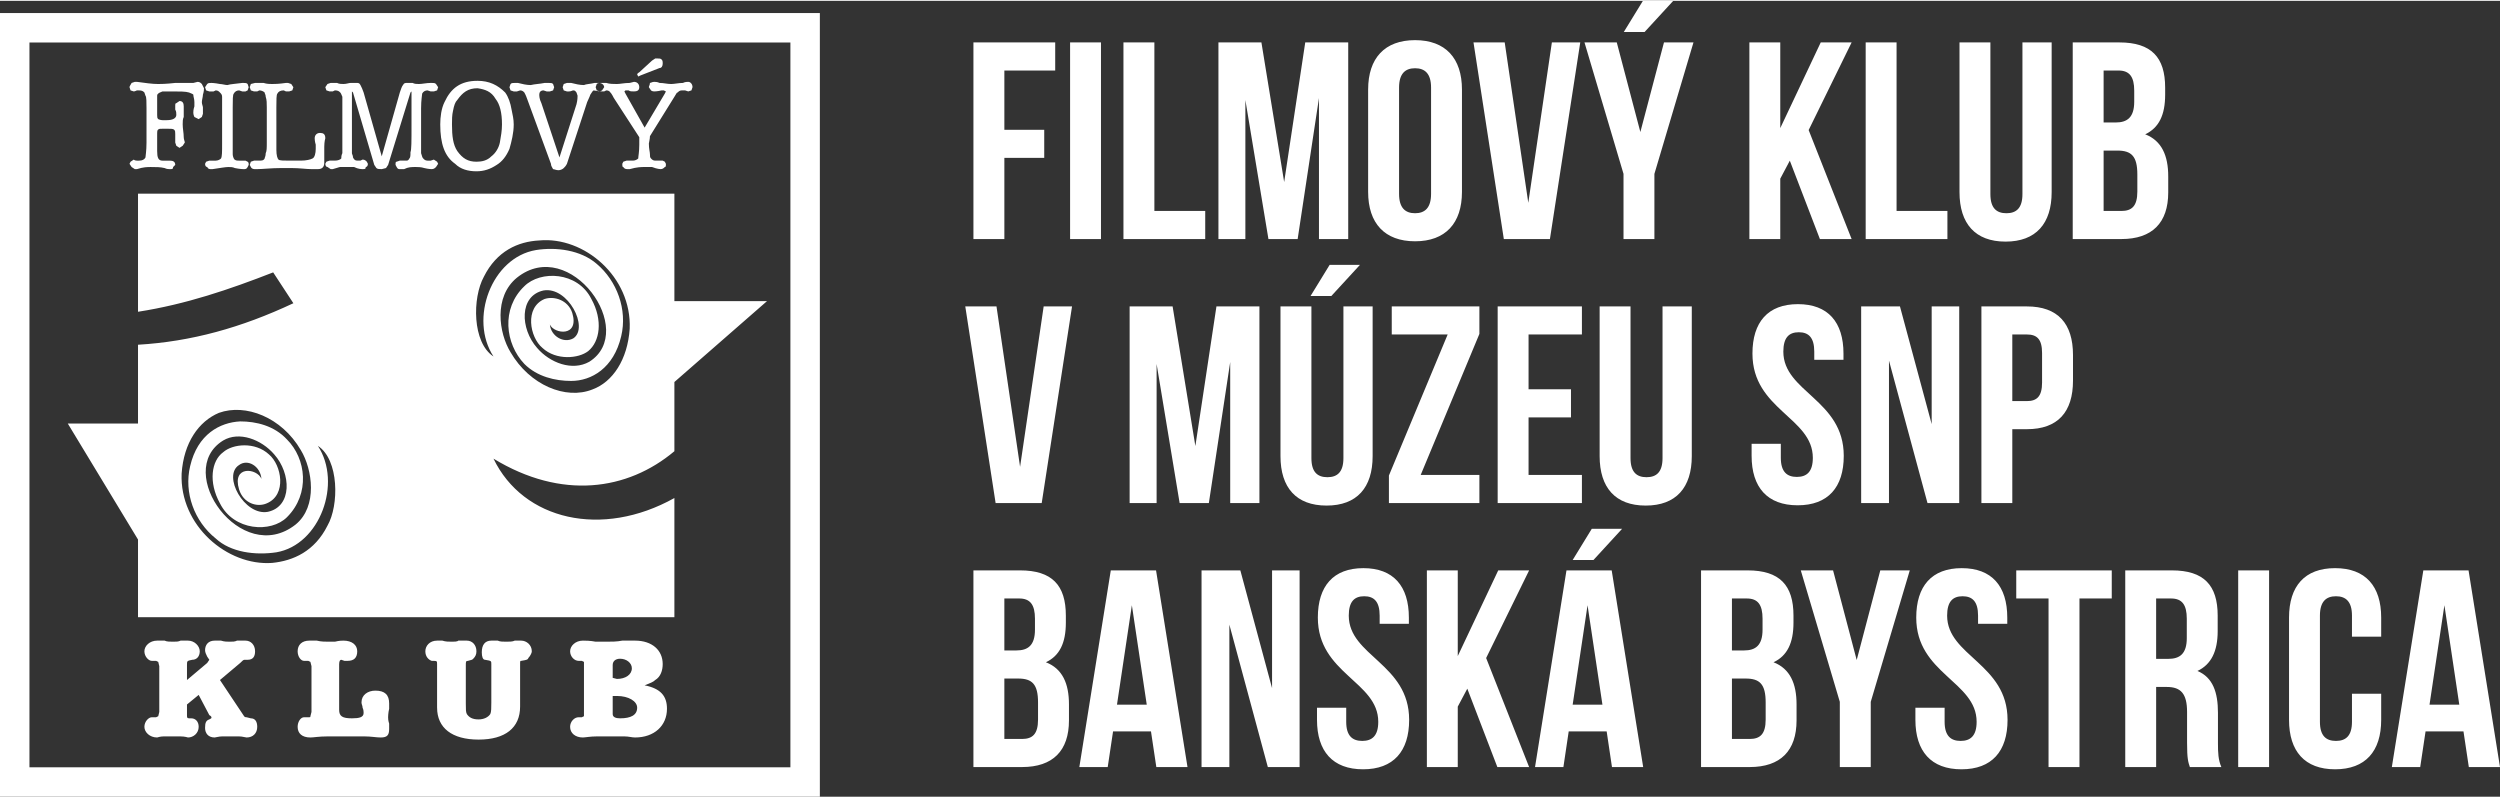
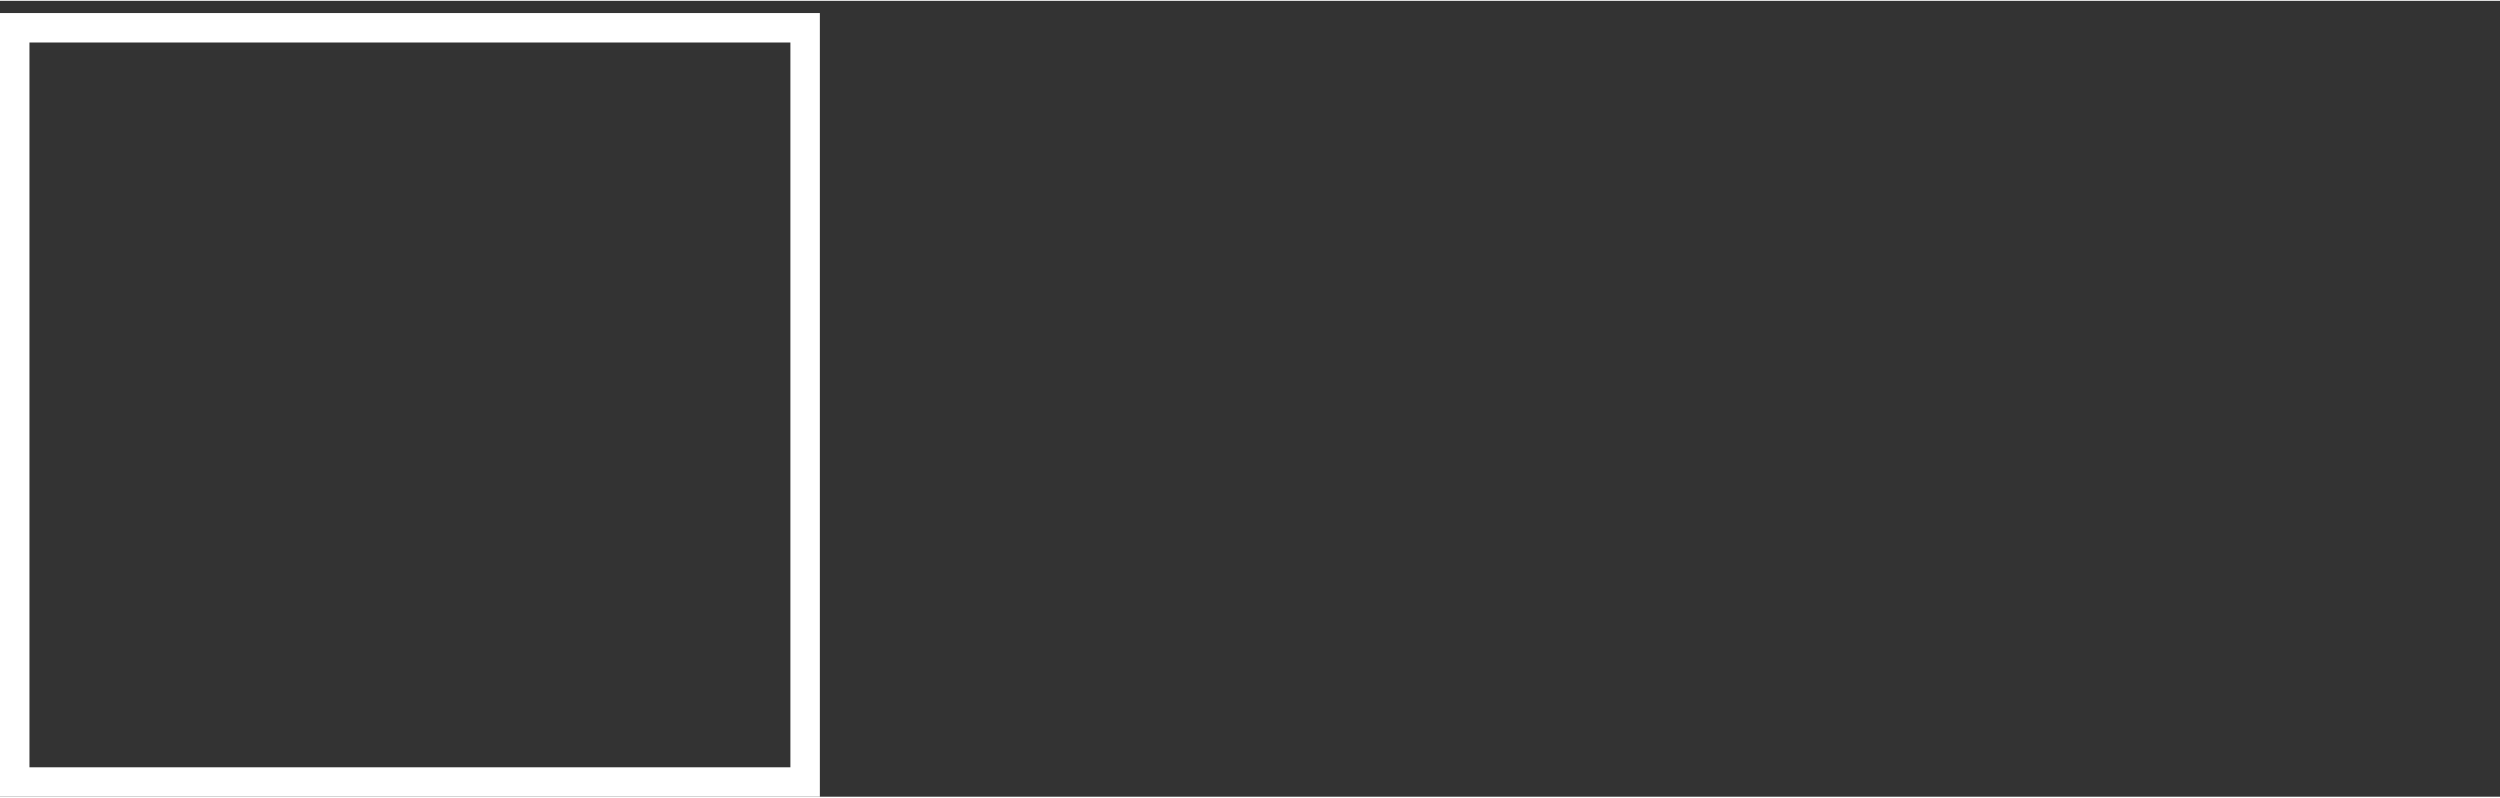
<svg xmlns="http://www.w3.org/2000/svg" xml:space="preserve" width="163px" height="52px" version="1.1" style="shape-rendering:geometricPrecision; text-rendering:geometricPrecision; image-rendering:optimizeQuality; fill-rule:evenodd; clip-rule:evenodd" viewBox="0 0 62.642 19.942">
  <rect x="0" y="0" width="62.642" height="19.942" fill="#333333" stroke="none" />
  <defs>
    <style type="text/css">
   
    .fil2 {fill:white}
    .fil1 {fill:white}
    .fil0 {fill:white;fill-rule:nonzero}
   
  </style>
  </defs>
  <g id="Layer_x0020_1">
    <g id="_3144884079008">
-       <path class="fil0" d="M25.166 3.231l0 -1.485 1.274 0 0 -0.704 -2.049 0 0 4.927 0.775 0 0 -2.034 0.999 0 0 -0.704 -0.999 0zm1.647 -2.189l0 4.927 0.774 0 0 -4.927 -0.774 0zm1.337 0l0 4.927 2.049 0 0 -0.704 -1.274 0 0 -4.223 -0.775 0zm4.027 3.498l-0.57 -3.498 -1.077 0 0 4.927 0.675 0 0 -3.484 0.578 3.484 0.732 0 0.534 -3.533 0 3.533 0.733 0 0 -4.927 -1.077 0 -0.528 3.498zm2.104 -2.316l0 2.563c0,0.788 0.416,1.238 1.176,1.238 0.76,0 1.175,-0.45 1.175,-1.238l0 -2.563c0,-0.788 -0.415,-1.239 -1.175,-1.239 -0.76,0 -1.176,0.451 -1.176,1.239zm0.775 2.612l0 -2.661c0,-0.352 0.155,-0.486 0.401,-0.486 0.246,0 0.401,0.134 0.401,0.486l0 2.661c0,0.352 -0.155,0.486 -0.401,0.486 -0.246,0 -0.401,-0.134 -0.401,-0.486zm3.238 0.225l-0.591 -4.019 -0.782 0 0.76 4.927 1.155 0 0.76 -4.927 -0.711 0 -0.591 4.019zm3.632 -5.061l-0.76 0 -0.479 0.781 0.521 0 0.718 -0.781zm-1.246 4.336l0 1.633 0.774 0 0 -1.633 0.979 -3.294 -0.739 0 -0.592 2.245 -0.591 -2.245 -0.809 0 0.978 3.294zm4.167 -0.331l0.754 1.964 0.795 0 -1.077 -2.731 1.077 -2.196 -0.774 0 -1.014 2.147 0 -2.147 -0.774 0 0 4.927 0.774 0 0 -1.513 0.239 -0.451zm1.901 -2.963l0 4.927 2.048 0 0 -0.704 -1.274 0 0 -4.223 -0.774 0zm3.125 0l-0.774 0 0 3.752c0,0.788 0.394,1.239 1.154,1.239 0.761,0 1.155,-0.451 1.155,-1.239l0 -3.752 -0.732 0 0 3.801c0,0.352 -0.155,0.479 -0.401,0.479 -0.247,0 -0.402,-0.127 -0.402,-0.479l0 -3.801zm3.231 0l-1.168 0 0 4.927 1.218 0c0.774,0 1.175,-0.408 1.175,-1.168l0 -0.402c0,-0.52 -0.162,-0.893 -0.577,-1.055 0.345,-0.162 0.5,-0.486 0.5,-0.993l0 -0.176c0,-0.76 -0.345,-1.133 -1.148,-1.133zm-0.394 0.704l0.373 0c0.275,0 0.394,0.155 0.394,0.507l0 0.274c0,0.394 -0.176,0.521 -0.464,0.521l-0.303 0 0 -1.302zm0 2.006l0.345 0c0.352,0 0.5,0.141 0.5,0.598l0 0.43c0,0.366 -0.141,0.485 -0.401,0.485l-0.444 0 0 -1.513zm-27.15 7.924l-0.591 -4.019 -0.782 0 0.76 4.927 1.155 0 0.76 -4.927 -0.711 0 -0.591 4.019zm4.392 -0.521l-0.57 -3.498 -1.077 0 0 4.927 0.676 0 0 -3.485 0.577 3.485 0.732 0 0.535 -3.534 0 3.534 0.732 0 0 -4.927 -1.077 0 -0.528 3.498zm4.125 -4.54l-0.76 0 -0.479 0.781 0.521 0 0.718 -0.781zm-1.217 1.042l-0.775 0 0 3.751c0,0.789 0.394,1.239 1.155,1.239 0.76,0 1.154,-0.45 1.154,-1.239l0 -3.751 -0.732 0 0 3.801c0,0.352 -0.155,0.478 -0.401,0.478 -0.247,0 -0.401,-0.126 -0.401,-0.478l0 -3.801zm4.209 0l-2.196 0 0 0.703 1.401 0 -1.472 3.534 0 0.69 2.267 0 0 -0.704 -1.471 0 1.471 -3.534 0 -0.689zm1.232 2.076l0 -1.373 1.337 0 0 -0.703 -2.111 0 0 4.927 2.111 0 0 -0.704 -1.337 0 0 -1.443 1.063 0 0 -0.704 -1.063 0zm2.555 -2.076l-0.774 0 0 3.751c0,0.789 0.394,1.239 1.154,1.239 0.76,0 1.155,-0.45 1.155,-1.239l0 -3.751 -0.733 0 0 3.801c0,0.352 -0.154,0.478 -0.401,0.478 -0.246,0 -0.401,-0.126 -0.401,-0.478l0 -3.801zm3.055 1.182c0,1.408 1.513,1.598 1.513,2.612 0,0.351 -0.154,0.478 -0.401,0.478 -0.246,0 -0.401,-0.127 -0.401,-0.478l0 -0.352 -0.732 0 0 0.302c0,0.789 0.394,1.239 1.154,1.239 0.761,0 1.155,-0.45 1.155,-1.239 0,-1.408 -1.514,-1.598 -1.514,-2.611 0,-0.352 0.141,-0.486 0.388,-0.486 0.246,0 0.387,0.134 0.387,0.486l0 0.204 0.732 0 0 -0.155c0,-0.788 -0.387,-1.239 -1.141,-1.239 -0.753,0 -1.14,0.451 -1.14,1.239zm3.421 0.176l0.965 3.569 0.795 0 0 -4.927 -0.69 0 0 2.949 -0.795 -2.949 -0.972 0 0 4.927 0.697 0 0 -3.569zm3.456 -1.358l-1.14 0 0 4.927 0.774 0 0 -1.851 0.366 0c0.775,0 1.155,-0.43 1.155,-1.218l0 -0.641c0,-0.788 -0.38,-1.217 -1.155,-1.217zm-0.366 0.703l0.366 0c0.247,0 0.38,0.113 0.38,0.465l0 0.739c0,0.352 -0.133,0.465 -0.38,0.465l-0.366 0 0 -1.669zm-24.862 5.911l-1.169 0 0 4.928 1.218 0c0.774,0 1.176,-0.409 1.176,-1.169l0 -0.401c0,-0.521 -0.162,-0.894 -0.578,-1.056 0.345,-0.162 0.5,-0.486 0.5,-0.993l0 -0.176c0,-0.76 -0.345,-1.133 -1.147,-1.133zm-0.394 0.704l0.373 0c0.274,0 0.394,0.155 0.394,0.507l0 0.274c0,0.395 -0.176,0.521 -0.465,0.521l-0.302 0 0 -1.302zm0 2.006l0.345 0c0.351,0 0.499,0.141 0.499,0.599l0 0.429c0,0.366 -0.14,0.486 -0.401,0.486l-0.443 0 0 -1.514zm4.589 2.218l-0.788 -4.928 -1.134 0 -0.788 4.928 0.711 0 0.134 -0.894 0.95 0 0.134 0.894 0.781 0zm-1.767 -1.563l0.373 -2.492 0.373 2.492 -0.746 0zm2.816 -2.006l0.964 3.569 0.796 0 0 -4.928 -0.69 0 0 2.95 -0.795 -2.95 -0.972 0 0 4.928 0.697 0 0 -3.569zm2.217 -0.176c0,1.408 1.514,1.598 1.514,2.611 0,0.352 -0.155,0.479 -0.401,0.479 -0.247,0 -0.402,-0.127 -0.402,-0.479l0 -0.352 -0.732 0 0 0.303c0,0.788 0.394,1.239 1.155,1.239 0.76,0 1.154,-0.451 1.154,-1.239 0,-1.408 -1.513,-1.598 -1.513,-2.612 0,-0.352 0.141,-0.485 0.387,-0.485 0.246,0 0.387,0.133 0.387,0.485l0 0.205 0.732 0 0 -0.155c0,-0.789 -0.387,-1.239 -1.14,-1.239 -0.753,0 -1.141,0.45 -1.141,1.239zm3.745 1.781l0.753 1.964 0.796 0 -1.077 -2.732 1.077 -2.196 -0.774 0 -1.014 2.147 0 -2.147 -0.774 0 0 4.928 0.774 0 0 -1.514 0.239 -0.45zm3.879 -4.006l-0.76 0 -0.479 0.782 0.521 0 0.718 -0.782zm0.528 5.97l-0.789 -4.928 -1.133 0 -0.788 4.928 0.711 0 0.133 -0.894 0.951 0 0.133 0.894 0.782 0zm-1.767 -1.563l0.373 -2.492 0.373 2.492 -0.746 0zm4.385 -3.365l-1.168 0 0 4.928 1.218 0c0.774,0 1.175,-0.409 1.175,-1.169l0 -0.401c0,-0.521 -0.162,-0.894 -0.577,-1.056 0.345,-0.162 0.5,-0.486 0.5,-0.993l0 -0.176c0,-0.76 -0.345,-1.133 -1.148,-1.133zm-0.394 0.704l0.373 0c0.275,0 0.394,0.155 0.394,0.507l0 0.274c0,0.395 -0.176,0.521 -0.464,0.521l-0.303 0 0 -1.302zm0 2.006l0.345 0c0.352,0 0.5,0.141 0.5,0.599l0 0.429c0,0.366 -0.141,0.486 -0.401,0.486l-0.444 0 0 -1.514zm2.703 0.584l0 1.634 0.775 0 0 -1.634 0.978 -3.294 -0.739 0 -0.591 2.246 -0.592 -2.246 -0.809 0 0.978 3.294zm1.915 -2.111c0,1.408 1.513,1.598 1.513,2.611 0,0.352 -0.155,0.479 -0.401,0.479 -0.246,0 -0.401,-0.127 -0.401,-0.479l0 -0.352 -0.732 0 0 0.303c0,0.788 0.394,1.239 1.154,1.239 0.761,0 1.155,-0.451 1.155,-1.239 0,-1.408 -1.514,-1.598 -1.514,-2.612 0,-0.352 0.141,-0.485 0.387,-0.485 0.247,0 0.388,0.133 0.388,0.485l0 0.205 0.732 0 0 -0.155c0,-0.789 -0.387,-1.239 -1.141,-1.239 -0.753,0 -1.14,0.45 -1.14,1.239zm2.506 -1.183l0 0.704 0.809 0 0 4.224 0.775 0 0 -4.224 0.809 0 0 -0.704 -2.393 0zm4.35 4.928l0.789 0c-0.078,-0.183 -0.085,-0.359 -0.085,-0.599l0 -0.76c0,-0.514 -0.127,-0.887 -0.514,-1.049 0.345,-0.162 0.507,-0.493 0.507,-0.999l0 -0.388c0,-0.76 -0.345,-1.133 -1.147,-1.133l-1.169 0 0 4.928 0.774 0 0 -2.007 0.268 0c0.352,0 0.507,0.169 0.507,0.627l0 0.774c0,0.401 0.028,0.479 0.07,0.606zm-0.845 -4.224l0.374 0c0.274,0 0.394,0.155 0.394,0.507l0 0.486c0,0.394 -0.176,0.52 -0.465,0.52l-0.303 0 0 -1.513zm2.056 -0.704l0 4.928 0.774 0 0 -4.928 -0.774 0zm3.583 3.09l-0.732 0 0 0.704c0,0.352 -0.155,0.479 -0.401,0.479 -0.247,0 -0.402,-0.127 -0.402,-0.479l0 -2.661c0,-0.352 0.155,-0.485 0.402,-0.485 0.246,0 0.401,0.133 0.401,0.485l0 0.528 0.732 0 0 -0.478c0,-0.789 -0.394,-1.239 -1.155,-1.239 -0.76,0 -1.154,0.45 -1.154,1.239l0 2.562c0,0.788 0.394,1.239 1.154,1.239 0.761,0 1.155,-0.451 1.155,-1.239l0 -0.655zm2.977 1.838l-0.788 -4.928 -1.133 0 -0.789 4.928 0.711 0 0.134 -0.894 0.95 0 0.134 0.894 0.781 0zm-1.766 -1.563l0.373 -2.492 0.373 2.492 -0.746 0z" />
      <g>
-         <path class="fil1" d="M3.458 4.831l13.44 0 0 2.693 2.321 0 -2.321 2.027 0 1.734c-1.173,0.986 -2.826,1.226 -4.533,0.186 0.747,1.547 2.72,2 4.533,0.987l0 2.986 -13.44 0 0 -1.946 -1.76 -2.907 1.76 0 0 -1.974c1.333,-0.079 2.587,-0.426 3.893,-1.04l-0.506 -0.773c-1.094,0.427 -2.187,0.8 -3.387,0.987l0 -2.96zm2.533 7.413c0.107,0.347 0.454,0.454 0.694,0.347 0.506,-0.213 0.373,-0.96 0.053,-1.227 -0.347,-0.32 -0.907,-0.266 -1.147,-0.053 -0.293,0.213 -0.373,0.747 -0.08,1.28 0.347,0.693 1.28,0.747 1.68,0.347 0.587,-0.587 0.48,-1.467 0,-1.947 -0.32,-0.346 -0.773,-0.453 -1.173,-0.453 -0.507,0.026 -1.067,0.32 -1.253,1.119 -0.161,0.667 0.106,1.388 0.64,1.814 0.373,0.347 0.986,0.427 1.52,0.347 1.093,-0.187 1.653,-1.734 1.04,-2.667 0.533,0.347 0.533,1.493 0.24,2 -0.32,0.64 -0.854,0.88 -1.387,0.933 -1.12,0.08 -2.32,-0.933 -2.267,-2.24 0.053,-0.773 0.427,-1.306 0.934,-1.52 0.666,-0.24 1.573,0.107 2.053,0.934 0.293,0.48 0.427,1.413 -0.133,1.866 -1.36,1.067 -3.067,-1.333 -1.814,-2.107 0.4,-0.24 0.96,-0.026 1.28,0.347 0.427,0.48 0.454,1.307 -0.16,1.44 -0.586,0.107 -1.146,-0.906 -0.72,-1.173 0.214,-0.16 0.534,0.026 0.56,0.347 -0.106,-0.267 -0.746,-0.347 -0.56,0.266zm8.347 -4.427c-0.106,-0.32 -0.453,-0.426 -0.693,-0.346 -0.507,0.213 -0.373,0.96 -0.053,1.226 0.346,0.32 0.906,0.267 1.146,0.08 0.294,-0.239 0.374,-0.773 0.08,-1.306 -0.346,-0.693 -1.28,-0.72 -1.68,-0.32 -0.586,0.56 -0.48,1.44 0,1.946 0.32,0.321 0.774,0.427 1.174,0.427 0.506,0 1.066,-0.32 1.253,-1.12 0.16,-0.667 -0.107,-1.386 -0.613,-1.813 -0.4,-0.347 -1.014,-0.427 -1.52,-0.347 -1.121,0.187 -1.68,1.733 -1.067,2.667 -0.533,-0.347 -0.533,-1.467 -0.24,-2 0.32,-0.64 0.853,-0.88 1.387,-0.907 1.12,-0.106 2.32,0.907 2.266,2.213 -0.053,0.774 -0.426,1.334 -0.933,1.52 -0.667,0.267 -1.573,-0.106 -2.053,-0.933 -0.294,-0.48 -0.427,-1.387 0.16,-1.867 1.333,-1.066 3.04,1.334 1.813,2.107 -0.427,0.24 -0.987,0.027 -1.307,-0.347 -0.426,-0.48 -0.453,-1.306 0.16,-1.44 0.614,-0.106 1.147,0.934 0.747,1.2 -0.24,0.134 -0.56,-0.053 -0.587,-0.346 0.107,0.24 0.747,0.32 0.56,-0.294zm-10.667 -4.56l0 -0.267 0 -0.293c0,-0.16 0,-0.293 -0.026,-0.32l-0.027 -0.08c-0.027,-0.027 -0.054,-0.053 -0.134,-0.053l-0.053 0c-0.053,0.026 -0.08,0.026 -0.08,0.026l-0.08 -0.026 -0.026 -0.08c0,-0.027 0.026,-0.054 0.053,-0.107l0.08 -0.027 0.053 0c0.214,0.027 0.373,0.054 0.534,0.054 0.053,0 0.186,0 0.426,-0.027l0.453 0 0.107 -0.027c0.054,0 0.08,0.027 0.107,0.054l0.053 0.106c0,0.027 0,0.08 -0.026,0.16 0,0.054 -0.027,0.134 -0.027,0.187 0,0.054 0.027,0.107 0.027,0.133l0 0.16 -0.027 0.08 -0.08 0.054 -0.107 -0.054c0,0 -0.027,-0.053 -0.027,-0.106 0,-0.027 0,-0.08 0.027,-0.16l0 -0.107c0,-0.08 -0.027,-0.133 -0.027,-0.187 -0.026,-0.026 -0.053,-0.026 -0.106,-0.053 -0.08,-0.027 -0.24,-0.027 -0.4,-0.027l-0.267 0c-0.053,0.027 -0.08,0.027 -0.106,0.054 -0.027,0.026 -0.027,0.026 -0.027,0.08l0 0.213 0 0.24c0,0.053 0,0.08 0.027,0.107 0,0 0.053,0.026 0.106,0.026l0.107 0c0.16,0 0.24,-0.053 0.24,-0.133 0,-0.053 0,-0.08 -0.027,-0.133l0 -0.08c0,-0.053 0,-0.08 0.027,-0.08l0.08 -0.054c0.08,0 0.106,0.054 0.106,0.134l0 0.266c-0.026,0.054 -0.026,0.107 -0.026,0.187 0,0.107 0.026,0.213 0.026,0.32 0,0.054 0.027,0.107 0.027,0.133l-0.053 0.081 -0.08 0.053 -0.08 -0.053 -0.027 -0.081 0 -0.133 0 -0.08c0,-0.053 0,-0.08 -0.026,-0.107 -0.027,-0.026 -0.08,-0.026 -0.187,-0.026l-0.08 0c-0.08,0 -0.133,0 -0.133,0.026 -0.027,0 -0.027,0.054 -0.027,0.134l0 0.213 0 0.187c0,0.16 0.027,0.24 0.133,0.24l0.08 0 0.107 0c0.08,0 0.133,0.027 0.133,0.107l-0.053 0.053c0,0.053 -0.027,0.053 -0.08,0.053 -0.027,0 -0.08,0 -0.133,-0.027 -0.107,-0.026 -0.214,-0.026 -0.347,-0.026 -0.08,0 -0.187,0 -0.347,0.053l-0.053 0 -0.08 -0.053 -0.053 -0.08 0.026 -0.053 0.08 -0.053c0,0 0.027,0.026 0.08,0.026l0.053 0c0.08,0 0.134,-0.026 0.161,-0.08 0,-0.027 0.026,-0.16 0.026,-0.374l0 -0.293zm1.894 0.027l0 -0.294 0 -0.32 0 -0.266c0,-0.054 -0.027,-0.08 -0.054,-0.107 -0.026,-0.027 -0.053,-0.053 -0.106,-0.053l-0.054 0.026 -0.106 0 -0.08 -0.026 -0.027 -0.08 0.053 -0.08c0.027,-0.027 0.054,-0.027 0.107,-0.027 0,0 0.08,0 0.213,0.027 0.054,0 0.134,0.026 0.187,0.026 0.08,-0.026 0.187,-0.026 0.373,-0.053l0.027 0c0.053,0 0.08,0 0.107,0.027l0.026 0.08 -0.026 0.08 -0.054 0.026 -0.08 0 -0.08 -0.026c-0.053,0 -0.106,0.026 -0.133,0.08 -0.027,0.026 -0.027,0.16 -0.027,0.346l0 0.32 0 0.294 0 0.293 0 0.267c0,0.053 0.027,0.106 0.027,0.106 0.027,0.054 0.08,0.054 0.133,0.054l0.08 0 0.08 0 0.054 0.027c0.026,0.026 0.026,0.026 0.026,0.08l-0.026 0.053c-0.027,0.053 -0.054,0.053 -0.107,0.053 0,0 -0.08,0 -0.213,-0.027 -0.054,-0.026 -0.107,-0.026 -0.16,-0.026 -0.08,0 -0.214,0.026 -0.4,0.053l-0.027 0c-0.053,0 -0.08,0 -0.107,-0.053 -0.026,0 -0.053,-0.027 -0.053,-0.08l0.027 -0.053 0.08 -0.027 0.106 0 0.054 0c0.053,0 0.106,-0.026 0.133,-0.054 0.027,-0.053 0.027,-0.159 0.027,-0.373l0 -0.293zm1.36 -0.294l0 0.214 0 0.24 0 0.213 0 0.08c0,0.134 0.026,0.213 0.053,0.241 0.027,0.026 0.133,0.026 0.267,0.026l0.293 0c0.133,0 0.24,-0.026 0.293,-0.054 0.054,-0.026 0.08,-0.133 0.08,-0.24l0 -0.106c-0.026,-0.08 -0.026,-0.16 -0.026,-0.16 0,-0.08 0.053,-0.134 0.133,-0.134 0.08,0 0.133,0.027 0.133,0.134 0,0 -0.026,0.08 -0.026,0.213l0 0.134 0 0.187 0 0.079c0,0.107 -0.054,0.16 -0.16,0.16l-0.16 0c-0.134,0 -0.294,-0.027 -0.507,-0.027l-0.24 0c-0.267,0 -0.48,0.027 -0.613,0.027l-0.054 0c-0.026,0 -0.08,0 -0.106,-0.053l-0.027 -0.053 0.027 -0.08 0.08 -0.027 0.08 0 0.053 0c0.053,0 0.107,0 0.133,-0.054 0,-0.026 0.027,-0.053 0.027,-0.133 0.027,-0.053 0.027,-0.133 0.027,-0.267l0 -0.266 0 -0.294 0 -0.32c0,-0.106 0,-0.186 -0.027,-0.266 0,-0.054 -0.027,-0.08 -0.027,-0.107 -0.026,-0.027 -0.08,-0.053 -0.133,-0.053l-0.053 0.026 -0.08 0 -0.08 -0.026 -0.027 -0.08 0.027 -0.08 0.106 -0.027 0.214 0c0.08,0.027 0.16,0.027 0.213,0.027 0.053,0 0.16,0 0.347,-0.027l0.053 0 0.08 0.027 0.053 0.08 -0.026 0.08 -0.08 0.026 -0.08 0 -0.054 -0.026c-0.08,0 -0.133,0.026 -0.16,0.08 -0.026,0.026 -0.026,0.16 -0.026,0.346l0 0.32zm2.64 0.907l0.453 -1.6c0.027,-0.08 0.053,-0.16 0.08,-0.187 0.027,-0.053 0.053,-0.053 0.107,-0.053l0.133 0c0.053,0.027 0.107,0.027 0.16,0.027 0.08,0 0.187,-0.027 0.294,-0.027l0.026 0c0.053,0 0.08,0 0.107,0.027l0.053 0.08 -0.026 0.08 -0.081 0.026 -0.079 0 -0.08 -0.026c-0.054,0 -0.107,0.026 -0.134,0.08 0,0.026 -0.027,0.16 -0.027,0.373l0 0.293 0 0.267 0 0.293 0 0.267c0.027,0.08 0.027,0.107 0.054,0.133 0.026,0.028 0.053,0.054 0.107,0.054l0.08 0 0.079 -0.026 0.081 0.053 0.026 0.053 -0.053 0.08c-0.027,0.026 -0.054,0.053 -0.107,0.053 0,0 -0.08,0 -0.187,-0.027 -0.08,-0.026 -0.16,-0.026 -0.213,-0.026 -0.107,0 -0.187,0 -0.293,0.053l-0.107 0c-0.027,0 -0.053,0 -0.08,-0.053l-0.027 -0.053c0,-0.054 0,-0.08 0.027,-0.08l0.08 -0.027 0.053 0 0.107 0c0.027,0 0.053,0 0.08,-0.054 0.027,-0.026 0.027,-0.079 0.027,-0.159 0.026,-0.054 0.026,-0.267 0.026,-0.667l0 -0.267 0 -0.56 0 -0.027 -0.026 0.027 -0.56 1.814 -0.053 0.079 -0.107 0.027c-0.054,0 -0.107,0 -0.134,-0.027l-0.053 -0.079 -0.533 -1.814 -0.027 -0.027 0 0.027 0 0.693 0 0.32 0 0.267 0 0.24c0,0.027 0.027,0.054 0.027,0.107 0.026,0.054 0.053,0.08 0.106,0.08l0.08 0 0.054 -0.026c0.053,0 0.08,0.026 0.106,0.053l0.027 0.053c0,0.053 -0.027,0.08 -0.053,0.08 0,0.053 -0.027,0.053 -0.08,0.053 -0.027,0 -0.107,0 -0.214,-0.053l-0.186 0 -0.16 0c-0.027,0 -0.08,0.026 -0.187,0.053l-0.053 0 -0.08 -0.053c-0.027,0 -0.054,-0.027 -0.054,-0.08l0.027 -0.053 0.08 -0.027 0.08 0 0.053 0c0.08,0 0.134,-0.026 0.16,-0.054 0,-0.026 0,-0.079 0.027,-0.133l0 -0.267 0 -0.293 0 -0.267 0 -0.16 0 -0.133 0 -0.293c-0.027,-0.054 -0.027,-0.08 -0.053,-0.107 -0.027,-0.027 -0.054,-0.053 -0.134,-0.053l-0.053 0.026 -0.08 0 -0.08 -0.026 -0.027 -0.08 0.054 -0.08 0.08 -0.027 0.16 0c0.053,0.027 0.106,0.027 0.16,0.027 0.08,0 0.133,-0.027 0.186,-0.027l0.134 0c0.053,0 0.08,0 0.106,0.053 0.027,0.054 0.054,0.107 0.08,0.187l0.454 1.6zm2.4 -1.893c0.293,0 0.507,0.106 0.693,0.293 0.08,0.107 0.134,0.267 0.16,0.427 0.027,0.133 0.054,0.24 0.054,0.373 0,0.213 -0.054,0.427 -0.107,0.613 -0.08,0.187 -0.187,0.321 -0.32,0.401 -0.16,0.106 -0.32,0.16 -0.507,0.16 -0.213,0 -0.4,-0.054 -0.533,-0.187 -0.267,-0.187 -0.374,-0.507 -0.374,-0.987 0,-0.187 0.027,-0.4 0.107,-0.56 0.16,-0.347 0.4,-0.533 0.827,-0.533zm0 0.186c-0.24,0 -0.373,0.107 -0.507,0.294 -0.053,0.053 -0.08,0.133 -0.106,0.267 -0.027,0.106 -0.027,0.239 -0.027,0.346 0,0.294 0.027,0.507 0.133,0.667 0.134,0.186 0.267,0.267 0.48,0.267 0.134,0 0.267,-0.027 0.373,-0.134 0.107,-0.08 0.187,-0.213 0.214,-0.347 0.027,-0.159 0.053,-0.293 0.053,-0.453 0,-0.293 -0.053,-0.506 -0.16,-0.64 -0.107,-0.187 -0.266,-0.24 -0.453,-0.267zm2.053 1.734l0.427 -1.333c0.027,-0.107 0.027,-0.187 0.027,-0.214l-0.027 -0.08c-0.027,-0.027 -0.027,-0.053 -0.08,-0.053 -0.027,0 -0.053,0.026 -0.107,0.026l-0.053 0 -0.08 -0.026 -0.027 -0.08 0.027 -0.08 0.08 -0.027 0.107 0c0.106,0.027 0.213,0.053 0.32,0.053 0.053,-0.026 0.16,-0.026 0.266,-0.053l0.107 0c0.08,0 0.133,0.053 0.133,0.107l-0.053 0.08 -0.053 0.026 -0.16 -0.026 -0.027 0.026 -0.053 0.08c0,0 -0.027,0.08 -0.08,0.187l-0.507 1.547c-0.027,0.053 -0.053,0.08 -0.08,0.106 -0.027,0.027 -0.08,0.054 -0.133,0.054 -0.054,0 -0.107,-0.027 -0.134,-0.027 -0.026,-0.053 -0.053,-0.08 -0.053,-0.133l-0.587 -1.6c-0.026,-0.08 -0.053,-0.134 -0.053,-0.134l-0.027 -0.053c-0.026,-0.027 -0.053,-0.053 -0.106,-0.053l-0.08 0.026 -0.08 0 -0.08 -0.026 -0.027 -0.08 0.027 -0.08c0.026,-0.027 0.053,-0.027 0.106,-0.027l0.08 0c0.107,0.027 0.214,0.053 0.32,0.053 0.107,-0.026 0.214,-0.026 0.347,-0.053l0.107 0c0.053,0 0.08,0 0.106,0.027l0.027 0.08 -0.027 0.08 -0.08 0.026 -0.08 0 -0.08 -0.026c-0.08,0 -0.106,0.053 -0.106,0.106 0,0.027 0,0.107 0.053,0.214l0.453 1.36zm2 -0.507l-0.64 -0.987c-0.053,-0.106 -0.08,-0.133 -0.106,-0.16 0,0 -0.027,-0.026 -0.08,-0.026l-0.054 0.026 -0.106 0 -0.08 -0.026 -0.027 -0.08 0.027 -0.08c0.026,-0.027 0.053,-0.027 0.106,-0.027l0.134 0c0.08,0.027 0.186,0.027 0.266,0.027 0.08,0 0.187,-0.027 0.32,-0.027l0.107 -0.027c0.08,0 0.133,0.054 0.133,0.134 0,0.08 -0.053,0.106 -0.133,0.106 -0.053,0 -0.107,0 -0.133,-0.026l-0.08 0 -0.027 0.026 0.027 0.054 0.48 0.853 0.506 -0.853 0.027 -0.054 -0.053 -0.026 -0.054 0c-0.106,0.026 -0.186,0.026 -0.186,0.026 -0.054,0 -0.08,-0.026 -0.08,-0.026l-0.054 -0.08c0,-0.027 0.027,-0.054 0.027,-0.107 0.027,0 0.053,-0.027 0.107,-0.027 0.026,0 0.08,0 0.133,0.027 0.107,0 0.187,0.027 0.293,0.027 0.08,0 0.187,-0.027 0.294,-0.027 0.053,-0.027 0.106,-0.027 0.133,-0.027 0.053,0 0.107,0.054 0.107,0.134l-0.027 0.08 -0.08 0.026 -0.08 -0.026 -0.08 0c-0.053,0 -0.08,0.026 -0.107,0.053 -0.026,0 -0.026,0.027 -0.08,0.107l-0.613 0.987c0,0.08 -0.027,0.159 -0.027,0.186 0,0.133 0.027,0.214 0.027,0.267 0,0.053 0,0.08 0.027,0.106 0.026,0.028 0.053,0.054 0.106,0.054l0.08 0 0.107 0 0.053 0.027 0.027 0.053c0,0.053 0,0.08 -0.027,0.08 -0.026,0.026 -0.053,0.053 -0.106,0.053 0,0 -0.08,0 -0.214,-0.053l-0.186 0c-0.08,0 -0.187,0 -0.374,0.053l-0.053 0c-0.027,0 -0.08,0 -0.107,-0.053 -0.026,0 -0.026,-0.027 -0.026,-0.08l0.026 -0.053 0.08 -0.027 0.08 0 0.08 0c0.054,0 0.107,-0.026 0.134,-0.054 0,-0.053 0.026,-0.159 0.026,-0.346l0 -0.187zm0.507 -1.733l-0.48 0.187 -0.053 0.026 -0.027 -0.053c0,0 0,-0.027 0.053,-0.054l0.32 -0.293 0.08 -0.053 0.054 0c0.053,0 0.08,0 0.106,0.026 0.027,0.027 0.027,0.054 0.027,0.107 0,0.054 -0.027,0.107 -0.08,0.107zm-11.84 15.334l0 -0.374c0,-0.106 0,-0.106 0.133,-0.133 0.107,0 0.187,-0.08 0.187,-0.213 0,-0.134 -0.134,-0.267 -0.294,-0.267l-0.186 0c-0.054,0.027 -0.107,0.027 -0.187,0.027 -0.08,0 -0.16,0 -0.213,-0.027l-0.187 0c-0.187,0 -0.32,0.133 -0.32,0.267 0,0.133 0.106,0.24 0.186,0.24l0.054 0 0.053 0 0.054 0.026 0.026 0.107 0 1.147 -0.026 0.107 -0.054 0.026 -0.053 0 -0.054 0c-0.08,0 -0.186,0.107 -0.186,0.24 0,0.134 0.133,0.267 0.32,0.267 0,0 0.08,-0.027 0.16,-0.027l0.293 0 0.134 0c0.106,0 0.186,0.027 0.186,0.027 0.133,0 0.267,-0.106 0.267,-0.267 0,-0.133 -0.08,-0.213 -0.187,-0.213l-0.053 0c-0.053,0 -0.053,-0.027 -0.053,-0.08l0 -0.267 0.293 -0.24 0.267 0.507c0.053,0.027 0.053,0.053 0.053,0.053 0,0.027 0,0.027 -0.053,0.054 -0.08,0.026 -0.107,0.079 -0.107,0.213 0,0.134 0.08,0.24 0.24,0.24 0.027,0 0.107,-0.027 0.187,-0.027l0.213 0 0.213 0c0.08,0 0.16,0.027 0.187,0.027 0.16,0 0.267,-0.106 0.267,-0.267 0,-0.133 -0.054,-0.213 -0.16,-0.213l-0.107 -0.027c-0.027,0 -0.053,0 -0.08,-0.053l-0.587 -0.88 0.507 -0.427c0.053,-0.053 0.08,-0.08 0.107,-0.08l0.08 0c0.133,0 0.186,-0.08 0.186,-0.213 0,-0.16 -0.106,-0.267 -0.24,-0.267l-0.213 0c-0.053,0.027 -0.107,0.027 -0.187,0.027 -0.053,0 -0.133,0 -0.213,-0.027l-0.16 0c-0.16,0 -0.24,0.107 -0.24,0.24 0,0.053 0.027,0.107 0.053,0.16l0.054 0.08 -0.054 0.08 -0.506 0.427zm3.813 -0.4c0,-0.08 0.027,-0.107 0.053,-0.107l0.08 0.027 0.08 0c0.16,0 0.24,-0.08 0.24,-0.24 0,-0.16 -0.133,-0.267 -0.346,-0.267 -0.027,0 -0.107,0 -0.214,0.027l-0.16 0c-0.08,0 -0.186,0 -0.293,-0.027l-0.187 0c-0.186,0 -0.293,0.107 -0.293,0.267 0,0.133 0.08,0.24 0.16,0.24l0.053 0 0.054 0 0.053 0.026 0.027 0.107 0 1.147 -0.027 0.107c0,0.026 0,0.026 -0.053,0.026l-0.054 0 -0.053 0c-0.08,0 -0.16,0.107 -0.16,0.24 0,0.161 0.107,0.267 0.32,0.267 0.08,0 0.213,-0.027 0.427,-0.027l0.48 0 0.453 0c0.16,0 0.293,0.027 0.4,0.027 0.16,0 0.213,-0.054 0.213,-0.213l0 -0.134c-0.026,-0.08 -0.026,-0.133 -0.026,-0.16 0,0 0,-0.107 0.026,-0.213l0 -0.133c0,-0.214 -0.106,-0.321 -0.346,-0.321 -0.187,0 -0.347,0.107 -0.347,0.294 0,0.053 0.027,0.08 0.027,0.133 0.026,0.054 0.026,0.107 0.026,0.133 0,0.107 -0.106,0.134 -0.293,0.134 -0.24,0 -0.32,-0.053 -0.32,-0.213l0 -1.147zm2.454 1.093c0,0.507 0.373,0.8 1.04,0.8 0.666,0 1.04,-0.293 1.04,-0.827l0 -1.04c0,-0.106 0,-0.106 0.026,-0.106 0.16,-0.027 0.16,-0.027 0.187,-0.08 0.027,-0.027 0.08,-0.107 0.08,-0.16 0,-0.16 -0.133,-0.267 -0.267,-0.267l-0.16 0c-0.053,0.027 -0.133,0.027 -0.213,0.027 -0.08,0 -0.16,0 -0.213,-0.027l-0.161 0c-0.159,0 -0.239,0.107 -0.239,0.293 0,0.107 0.026,0.187 0.08,0.187 0.159,0.027 0.159,0.027 0.159,0.107l0 0.96c0,0.133 0,0.24 -0.026,0.293 -0.053,0.08 -0.16,0.134 -0.293,0.134 -0.16,0 -0.24,-0.054 -0.294,-0.134 -0.026,-0.053 -0.026,-0.106 -0.026,-0.266l0 -0.961c0,-0.08 0,-0.106 0.053,-0.106 0.107,-0.027 0.107,-0.027 0.133,-0.053 0.054,-0.054 0.08,-0.107 0.08,-0.187 0,-0.16 -0.106,-0.267 -0.24,-0.267l-0.213 0c-0.027,0.027 -0.107,0.027 -0.16,0.027 -0.08,0 -0.16,0 -0.24,-0.027l-0.133 0c-0.187,0 -0.294,0.133 -0.294,0.267 0,0.133 0.08,0.213 0.16,0.24 0.134,0 0.134,0 0.134,0.08l0 1.093zm3.68 0.107l0 0.107 -0.054 0.026 -0.026 0 -0.054 0c-0.106,0 -0.213,0.107 -0.213,0.24 0,0.161 0.133,0.267 0.32,0.267 0.053,0 0.187,-0.027 0.347,-0.027l0.293 0 0.4 0c0.107,0 0.187,0.027 0.267,0.027 0.48,0 0.8,-0.293 0.8,-0.72 0,-0.32 -0.16,-0.507 -0.56,-0.587 0.133,-0.053 0.213,-0.08 0.266,-0.133 0.134,-0.08 0.187,-0.24 0.187,-0.4 0,-0.347 -0.267,-0.587 -0.693,-0.587l-0.32 0c-0.134,0.027 -0.267,0.027 -0.4,0.027l-0.267 0c-0.133,-0.027 -0.267,-0.027 -0.32,-0.027 -0.187,0 -0.32,0.133 -0.32,0.267 0,0.133 0.107,0.24 0.213,0.24l0.054 0 0.026 0 0.054 0.026 0 0.107 0 1.147zm0.72 -1.174c0,-0.106 0.08,-0.159 0.186,-0.159 0.16,0 0.294,0.106 0.294,0.239 0,0.16 -0.16,0.267 -0.374,0.267l-0.106 -0.027 0 -0.32zm0 0.774l0.106 0c0.294,0 0.507,0.133 0.507,0.293 0,0.187 -0.16,0.267 -0.427,0.267 -0.106,0 -0.186,-0.027 -0.186,-0.107l0 -0.053 0 -0.4z" />
        <g>
          <path class="fil2" d="M0.738 0.306l19.067 0 0.738 0 0 0.738 0 18.161 0 0.737 -0.738 0 -19.067 0 -0.738 0 0 -0.737 0 -18.161 0 -0.738 0.738 0zm0 0.738l19.067 0 0 18.161 -19.067 0 0 -18.161z" />
        </g>
      </g>
    </g>
  </g>
</svg>